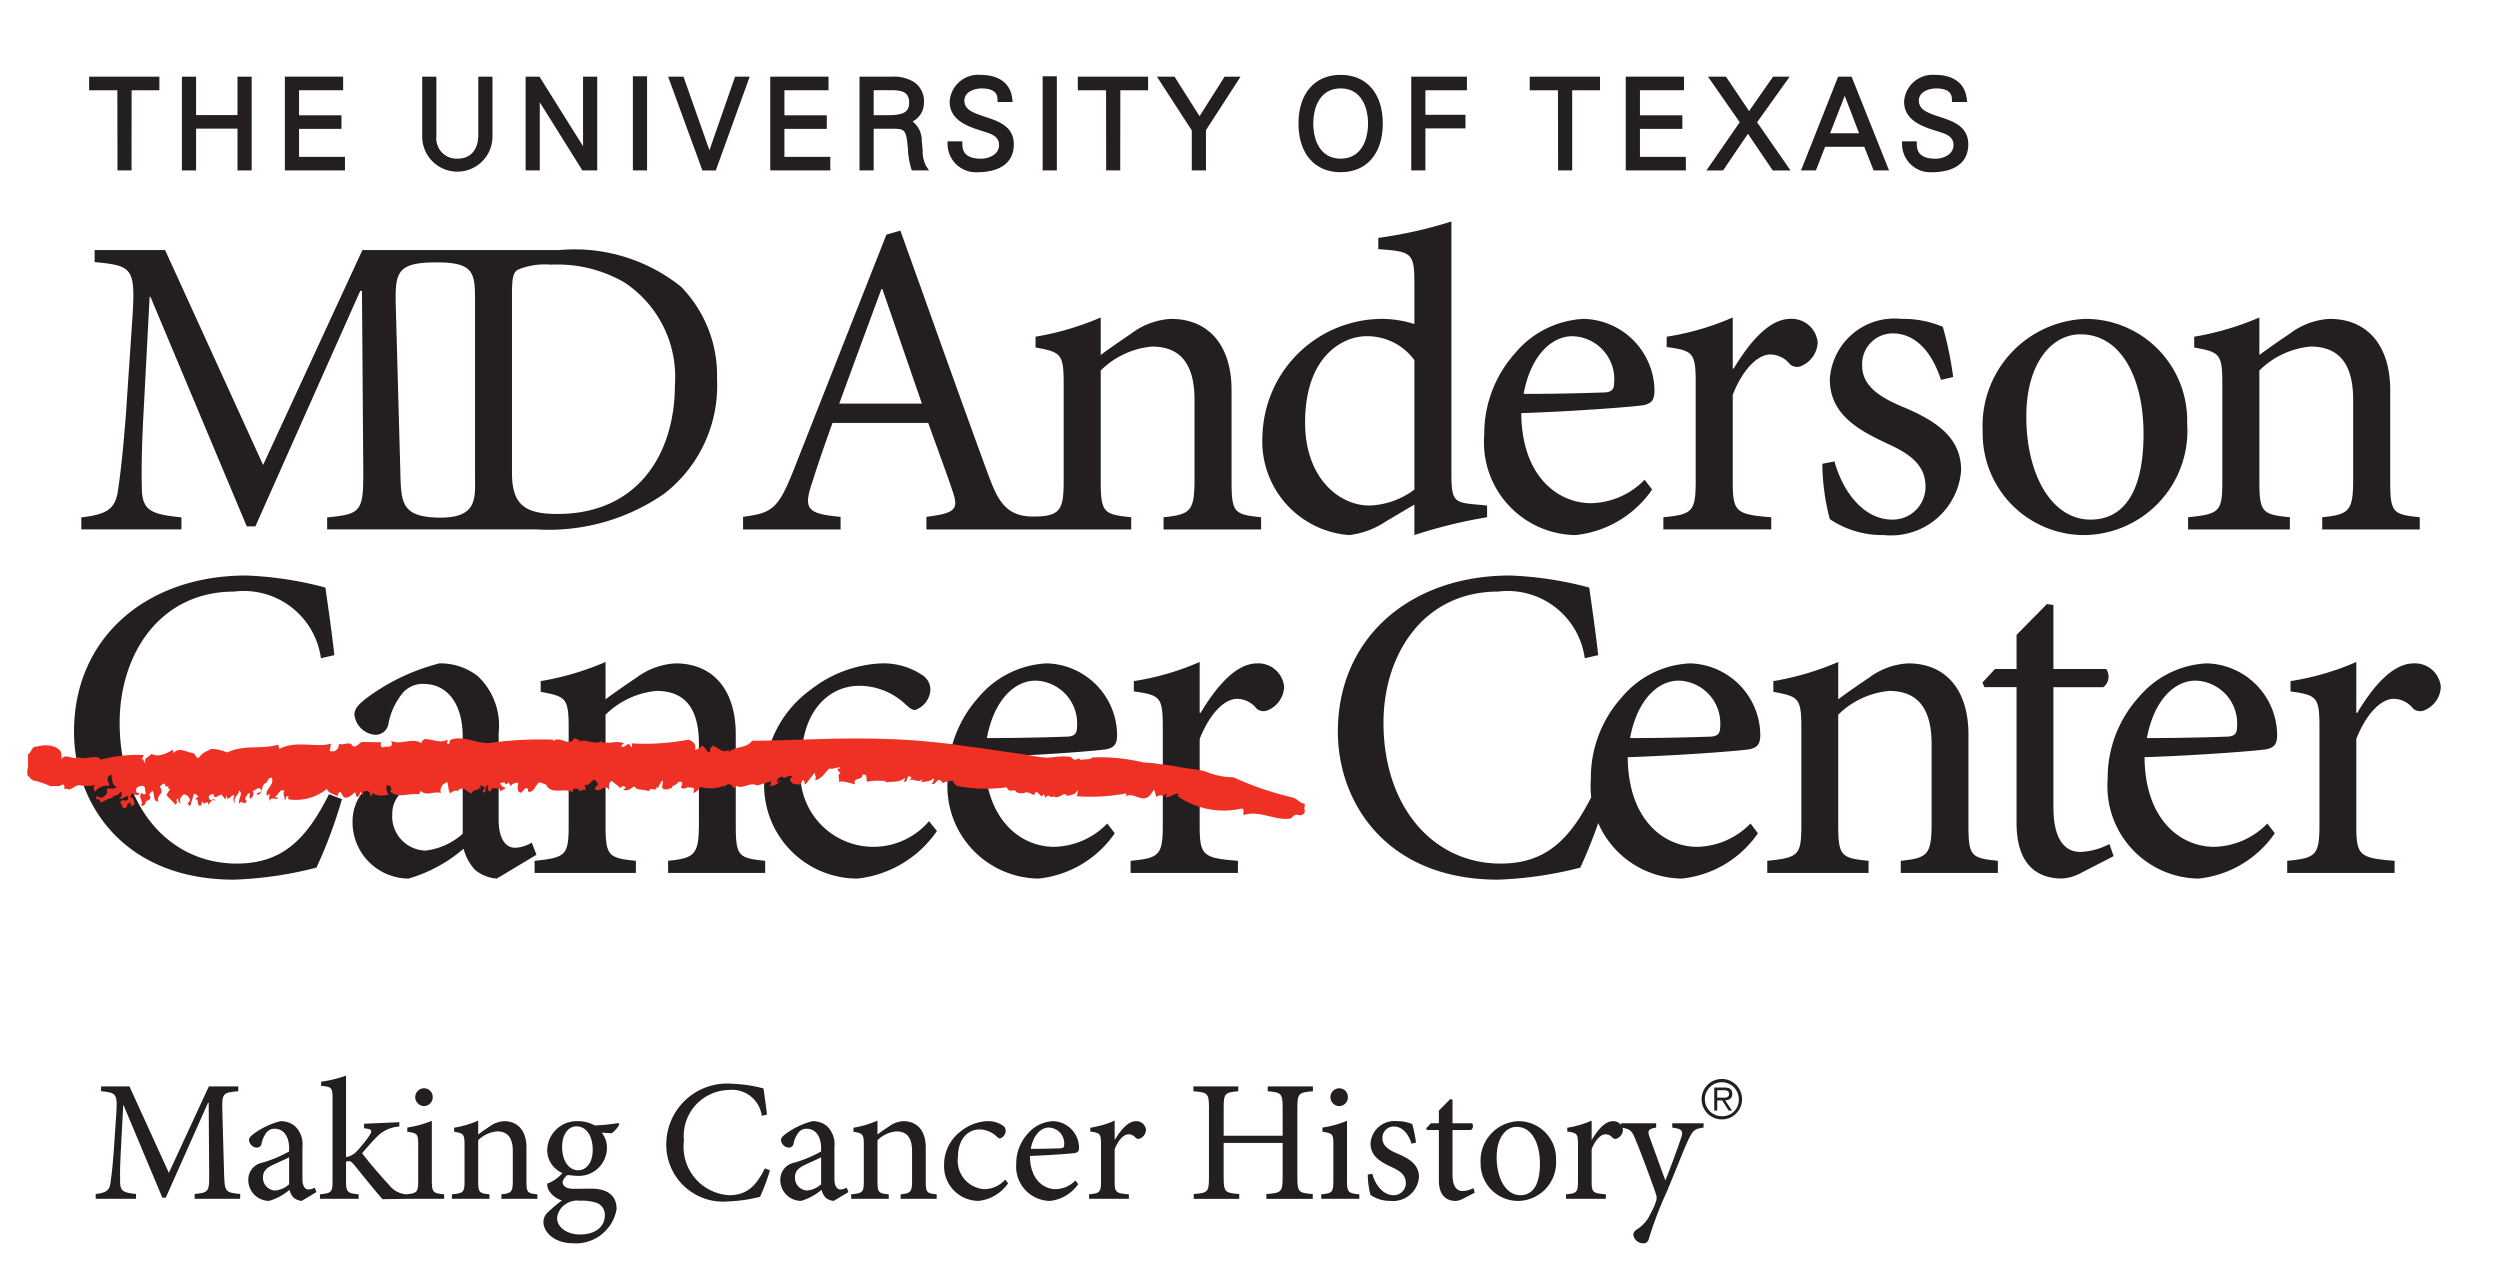
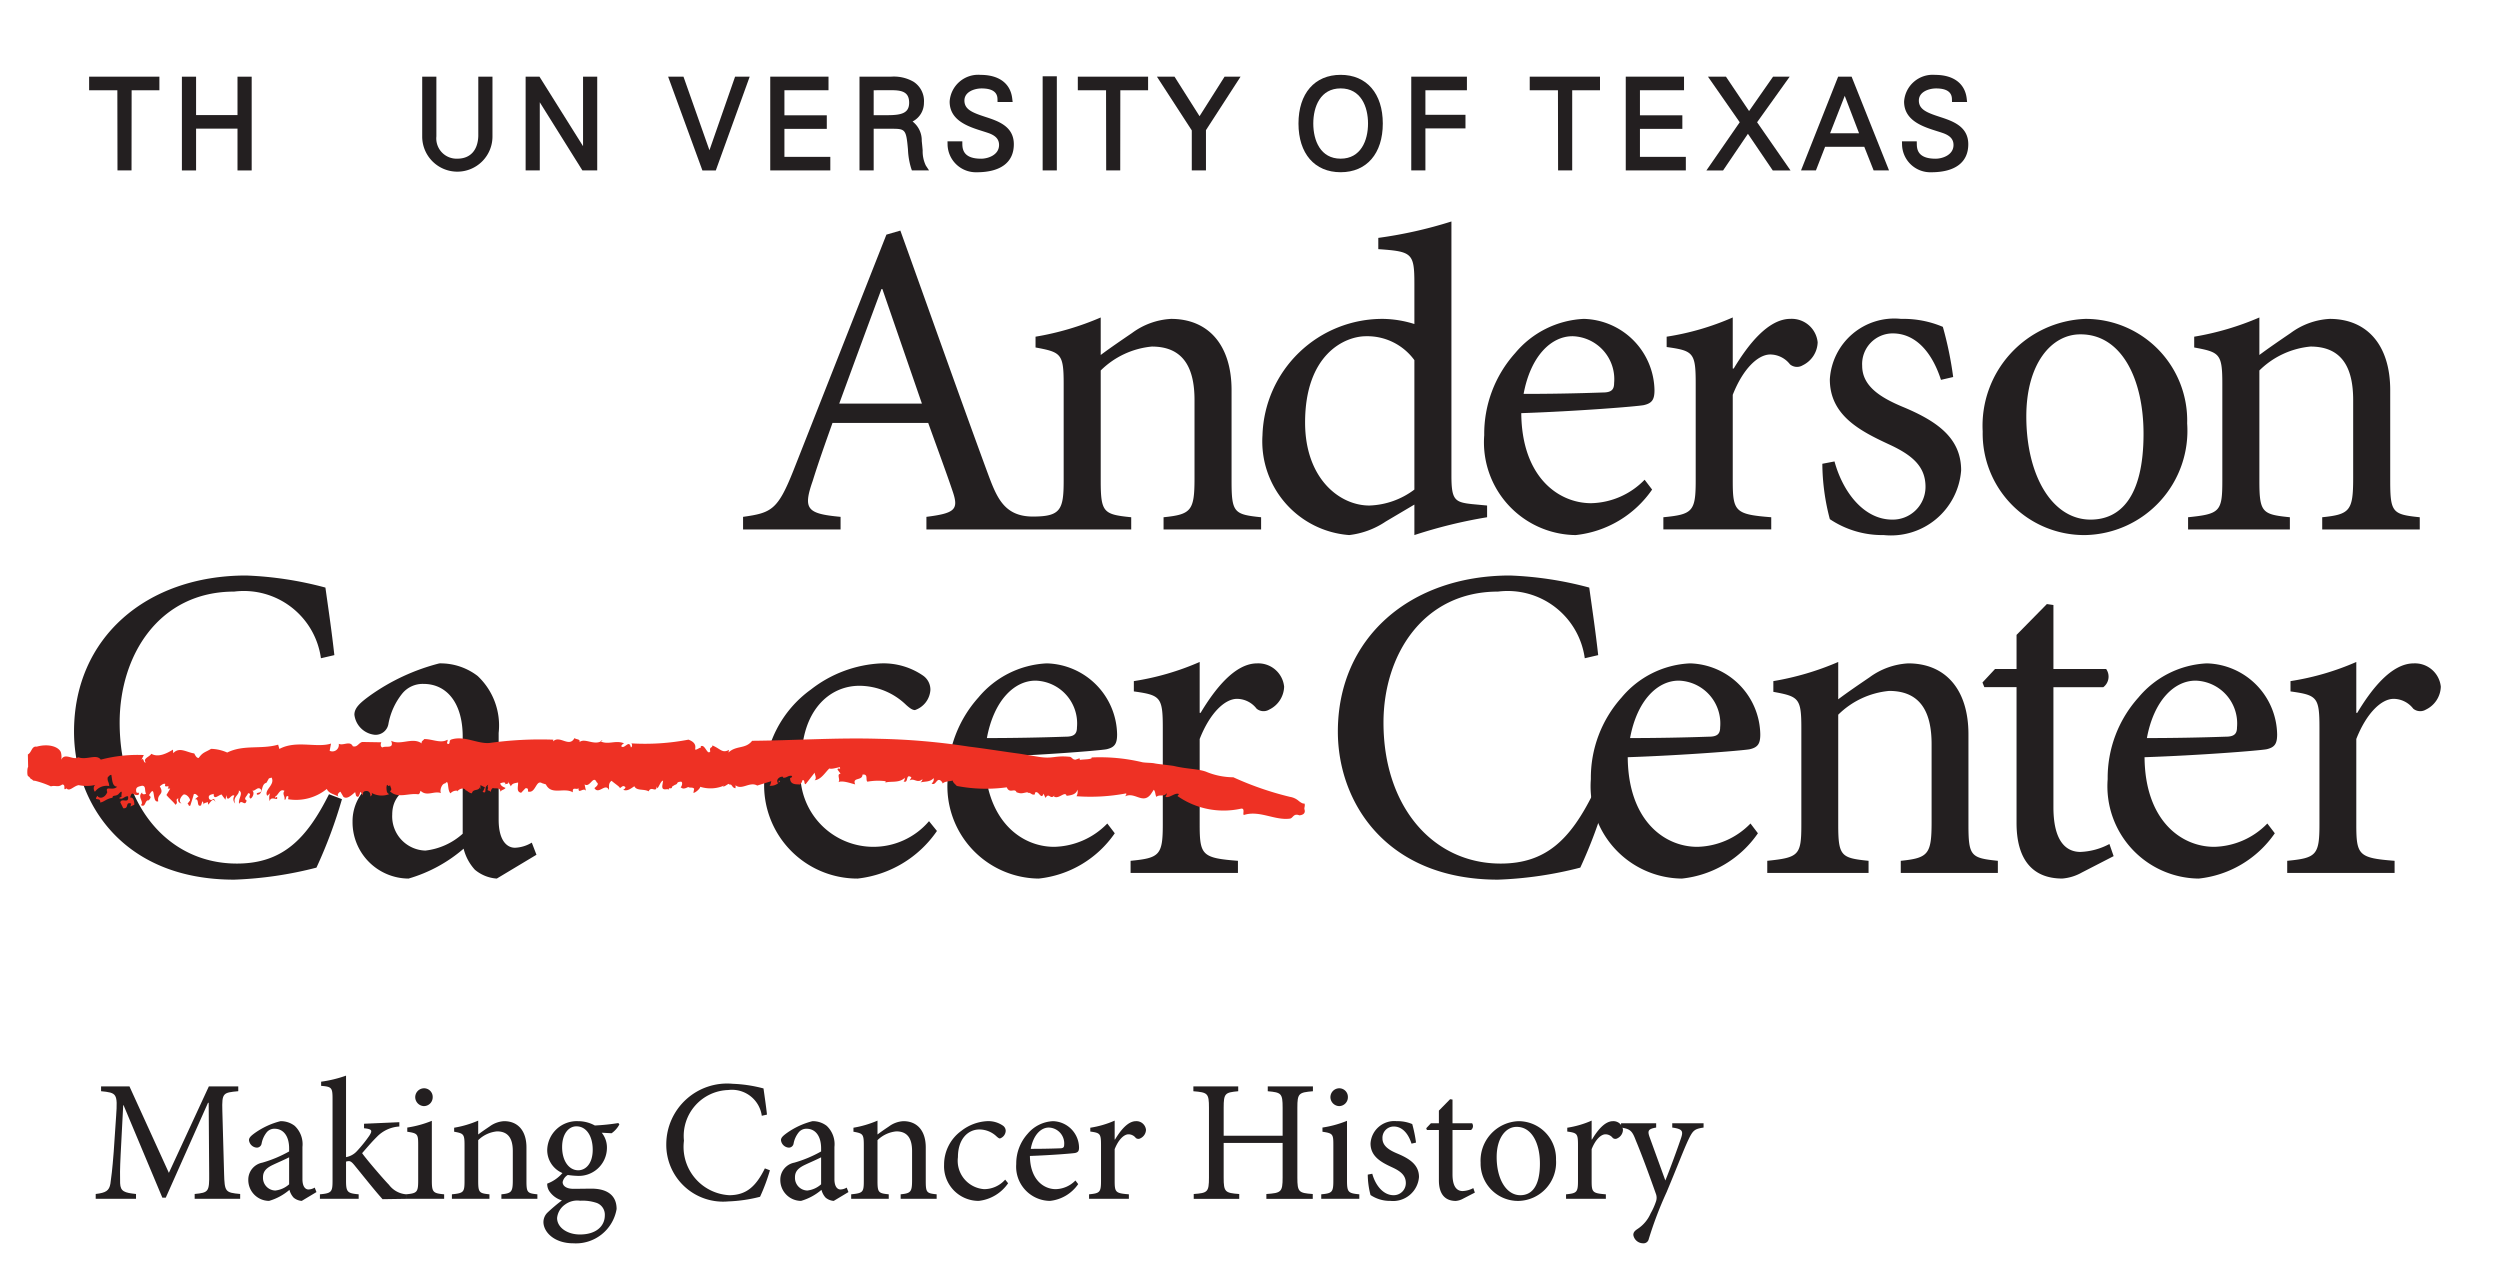
<svg xmlns="http://www.w3.org/2000/svg" height="225.78" viewBox="0 0 75.989 38.721" width="442.909">
  <clipPath id="a">
    <path d="m-201.211-369.879h288v432h-288z" />
  </clipPath>
  <clipPath id="b">
    <path d="m-1.411 0h77.4v38.721h-77.4z" />
  </clipPath>
  <g clip-path="url(#a)">
    <g clip-path="url(#b)">
      <g fill="#231f20">
-         <path d="m13.295 15.725c1.246.036 1.144-.614 1.144-1.261v-5.238c0-.902.016-1.259-1.159-1.259-1.269 0-1.28.321-1.246 1.468l.13 4.729c.03 1.055-.023 1.527 1.131 1.561m-3.351.359v-.365c1.058-.105 1.11-.17 1.097-1.555l-.039-5.33h-.053l-3.187 7.159h-.261l-2.927-6.977h-.026l-.196 3.724c-.052 1.071-.052 1.646-.039 2.168.026.627.34.719 1.202.811v.365h-3.044v-.365c.758-.092 1.019-.236 1.11-.784.066-.458.144-1.033.249-2.391l.182-2.717c.118-1.699.053-1.751-1.136-1.869v-.365h2.142l2.979 6.532 3.018-6.532h5.984a5.177 5.177 0 0 1 3.697 1.11 3.851 3.851 0 0 1 1.098 2.809 4.146 4.146 0 0 1 -1.607 3.488 6.156 6.156 0 0 1 -3.88 1.084zm5.618-1.711c0 .993.431 1.241 1.385 1.241 2.443 0 3.567-1.829 3.567-3.919a3.439 3.439 0 0 0 -1.542-3.123 4.069 4.069 0 0 0 -2.221-.535 2.133 2.133 0 0 0 -1.019.157c-.131.091-.17.235-.17.744z" />
        <path d="m26.82 8.777h-.027c-.437 1.175-.874 2.363-1.284 3.483h2.513zm4.578 6.916c.838 0 .933-.206.933-1.091v-2.95c0-.912-.085-.955-.855-1.098v-.328a8.559 8.559 0 0 0 1.981-.584v1.14c.285-.213.599-.427.955-.67a2.189 2.189 0 0 1 1.183-.427c1.126 0 1.839.784 1.839 2.166v2.751c0 .97.071 1.027.898 1.112v.371h-2.965v-.371c.841-.085.941-.199.941-1.183v-2.38c0-.984-.342-1.625-1.297-1.625a2.55 2.55 0 0 0 -1.554.727v3.349c0 .97.086 1.027.927 1.112v.371h-6.225v-.383c.86-.109.983-.218.806-.751-.178-.532-.451-1.27-.751-2.103h-2.91c-.218.614-.423 1.188-.601 1.761-.3.861-.177.998.847 1.093v.383h-2.964v-.383c.861-.122 1.052-.204 1.53-1.406l2.827-7.172.424-.123c.847 2.35 1.762 4.945 2.636 7.322.282.757.494 1.37 1.395 1.37" />
        <path d="m45.201 15.714a14.805 14.805 0 0 0 -2.21.542v-.927l-.869.514a2.513 2.513 0 0 1 -1.112.413 2.855 2.855 0 0 1 -2.636-3.036 3.647 3.647 0 0 1 3.676-3.535 3.324 3.324 0 0 1 .941.156v-1.221c0-.941-.071-.983-1.097-1.055v-.342a13.324 13.324 0 0 0 2.223-.499v7.722c0 .741.099.812.627.869l.457.043zm-2.21-4.775a1.77 1.77 0 0 0 -1.468-.727c-.656 0-1.854.556-1.854 2.623 0 1.696 1.041 2.523 1.953 2.523a2.399 2.399 0 0 0 1.369-.485z" />
        <path d="m50.217 14.873a3.237 3.237 0 0 1 -2.323 1.383 2.819 2.819 0 0 1 -2.78-3.036 3.679 3.679 0 0 1 .94-2.495 2.891 2.891 0 0 1 2.082-1.04h.014a2.207 2.207 0 0 1 2.139 2.166c0 .285-.072.399-.329.456-.242.043-2.023.186-3.72.243.015 1.938 1.126 2.737 2.124 2.737a2.332 2.332 0 0 0 1.625-.713zm-2.423-4.661c-.642 0-1.269.599-1.483 1.753.799 0 1.583-.014 2.409-.043.257 0 .342-.085.342-.285a1.307 1.307 0 0 0 -1.254-1.425z" />
        <path d="m52.697 11.195c.428-.713 1.041-1.511 1.725-1.511a.793.793 0 0 1 .827.713.804.804 0 0 1 -.456.699.332.332 0 0 1 -.385-.029.768.768 0 0 0 -.599-.3c-.371 0-.827.428-1.141 1.226v2.609c0 .941.072 1.026 1.17 1.112v.37h-3.279v-.37c.884-.086.983-.171.983-1.112v-2.951c0-.941-.071-.998-.883-1.111v-.314a8.03 8.03 0 0 0 2.009-.585v1.554z" />
        <path d="m58.997 11.538c-.271-.841-.77-1.412-1.468-1.412a.931.931 0 0 0 -.927.984c0 .627.571.969 1.212 1.24 1.069.442 1.796.955 1.796 1.939a2.139 2.139 0 0 1 -2.352 1.967 2.865 2.865 0 0 1 -1.639-.484 6.724 6.724 0 0 1 -.228-1.683l.37-.071c.257.941.898 1.768 1.754 1.768a.995.995 0 0 0 1.012-.998c0-.627-.413-.97-1.127-1.297-.855-.399-1.781-.87-1.781-1.967a1.964 1.964 0 0 1 2.167-1.839 3.071 3.071 0 0 1 1.268.242 10.76 10.76 0 0 1 .314 1.525z" />
        <path d="m63.401 9.685a3.089 3.089 0 0 1 3.079 3.178 3.171 3.171 0 0 1 -3.093 3.393 3.087 3.087 0 0 1 -3.122-3.15 3.249 3.249 0 0 1 3.122-3.421zm-.171.47c-.87 0-1.639.884-1.639 2.495 0 1.796.784 3.136 1.953 3.136.883 0 1.61-.656 1.61-2.609 0-1.668-.67-3.022-1.91-3.022z" />
        <path d="m70.585 16.085v-.371c.841-.085.941-.199.941-1.183v-2.38c0-.984-.342-1.625-1.298-1.625a2.548 2.548 0 0 0 -1.553.727v3.349c0 .97.085 1.027.927 1.112v.371h-3.094v-.371c.97-.099 1.041-.171 1.041-1.112v-2.95c0-.912-.085-.955-.855-1.098v-.328a8.56 8.56 0 0 0 1.981-.584v1.14c.285-.213.599-.427.955-.67a2.189 2.189 0 0 1 1.183-.427c1.126 0 1.839.784 1.839 2.166v2.751c0 .97.071 1.027.898 1.112v.371z" />
        <path d="m10.394 24.283a14.491 14.491 0 0 1 -.775 2.081 11.555 11.555 0 0 1 -2.502.366c-3.385 0-4.867-2.338-4.867-4.5 0-2.855 2.203-4.745 5.234-4.745a10.745 10.745 0 0 1 2.407.367c.109.775.19 1.319.272 2.053l-.408.095a2.366 2.366 0 0 0 -2.638-2.026c-2.27 0-3.48 1.918-3.48 3.984 0 2.543 1.495 4.283 3.562 4.283 1.387 0 2.121-.748 2.801-2.108z" />
        <path d="m15.1 26.697a1.157 1.157 0 0 1 -.667-.27 1.48 1.48 0 0 1 -.341-.639 4.463 4.463 0 0 1 -1.674.909 1.713 1.713 0 0 1 -1.702-1.732 1.416 1.416 0 0 1 1.149-1.404 10.202 10.202 0 0 0 2.199-.922v-.256c0-1.021-.482-1.603-1.192-1.603a.802.802 0 0 0 -.638.284 2.063 2.063 0 0 0 -.426.922.396.396 0 0 1 -.411.341.694.694 0 0 1 -.625-.611c0-.212.185-.369.454-.567a6.339 6.339 0 0 1 2.129-.993 1.852 1.852 0 0 1 1.163.383 2.063 2.063 0 0 1 .639 1.731v2.639c0 .639.255.851.496.851a1.066 1.066 0 0 0 .511-.156l.142.369zm-1.036-3.576c-.298.156-.979.454-1.277.596-.553.256-.865.525-.865 1.036a1.039 1.039 0 0 0 1.007 1.093 2.034 2.034 0 0 0 1.135-.512z" />
-         <path d="m20.307 26.526v-.369c.837-.085.937-.199.937-1.177v-2.37c0-.979-.341-1.617-1.292-1.617a2.538 2.538 0 0 0 -1.546.723v3.335c0 .964.085 1.021.922 1.106v.369h-3.079v-.369c.965-.099 1.036-.17 1.036-1.106v-2.937c0-.908-.085-.951-.851-1.093v-.326a8.533 8.533 0 0 0 1.972-.582v1.135c.284-.213.596-.426.951-.667a2.176 2.176 0 0 1 1.177-.425c1.121 0 1.83.78 1.83 2.157v2.738c0 .964.071 1.021.894 1.106v.369z" />
        <path d="m28.479 25.25a3.379 3.379 0 0 1 -2.412 1.447 2.836 2.836 0 0 1 -2.838-2.965 3.41 3.41 0 0 1 1.419-2.781 3.749 3.749 0 0 1 2.128-.795h.015a2.12 2.12 0 0 1 1.262.369.521.521 0 0 1 .227.44.694.694 0 0 1 -.468.61c-.071 0-.142-.042-.269-.156a2.057 2.057 0 0 0 -1.419-.582c-.937 0-1.76.781-1.76 2.27a2.221 2.221 0 0 0 3.874 1.845z" />
        <path d="m33.884 25.32a3.22 3.22 0 0 1 -2.313 1.377 2.805 2.805 0 0 1 -2.766-3.022 3.658 3.658 0 0 1 .936-2.484 2.879 2.879 0 0 1 2.072-1.035h.014a2.197 2.197 0 0 1 2.128 2.157c0 .283-.071.397-.326.454-.242.042-2.015.184-3.703.241.014 1.93 1.12 2.724 2.114 2.724a2.319 2.319 0 0 0 1.617-.709zm-2.412-4.639c-.638 0-1.262.596-1.475 1.745.794 0 1.574-.014 2.397-.042.256 0 .341-.086.341-.284a1.302 1.302 0 0 0 -1.249-1.419z" />
        <path d="m36.493 21.66c.426-.71 1.036-1.504 1.717-1.504a.789.789 0 0 1 .822.709.799.799 0 0 1 -.454.696.333.333 0 0 1 -.383-.028.758.758 0 0 0 -.595-.299c-.369 0-.823.426-1.135 1.22v2.597c0 .936.071 1.021 1.163 1.106v.369h-3.263v-.369c.879-.085.979-.17.979-1.106v-2.937c0-.936-.071-.993-.88-1.106v-.313a8.049 8.049 0 0 0 2.001-.582v1.547z" />
        <path d="m48.809 24.283a14.613 14.613 0 0 1 -.775 2.081 11.554 11.554 0 0 1 -2.501.366c-3.386 0-4.868-2.338-4.868-4.5 0-2.855 2.202-4.745 5.234-4.745a10.745 10.745 0 0 1 2.407.367c.108.775.19 1.319.272 2.053l-.408.095a2.365 2.365 0 0 0 -2.637-2.026c-2.271 0-3.481 1.918-3.481 3.984 0 2.543 1.496 4.283 3.562 4.283 1.387 0 2.12-.748 2.8-2.108z" />
        <path d="m53.433 25.32a3.215 3.215 0 0 1 -2.311 1.377 2.805 2.805 0 0 1 -2.767-3.022 3.658 3.658 0 0 1 .936-2.484 2.877 2.877 0 0 1 2.071-1.035h.015a2.197 2.197 0 0 1 2.128 2.157c0 .283-.072.397-.326.454-.242.042-2.015.184-3.703.241.014 1.93 1.121 2.724 2.113 2.724a2.32 2.32 0 0 0 1.618-.709zm-2.411-4.639c-.638 0-1.263.596-1.475 1.745.794 0 1.575-.014 2.397-.042.255 0 .341-.086.341-.284a1.302 1.302 0 0 0 -1.249-1.419z" />
        <path d="m57.775 26.526v-.369c.837-.085.937-.199.937-1.177v-2.37c0-.979-.341-1.617-1.292-1.617a2.535 2.535 0 0 0 -1.546.723v3.335c0 .964.085 1.021.922 1.106v.369h-3.079v-.369c.965-.099 1.036-.17 1.036-1.106v-2.937c0-.908-.085-.951-.851-1.093v-.326a8.533 8.533 0 0 0 1.972-.582v1.135c.283-.213.596-.426.95-.667a2.182 2.182 0 0 1 1.178-.425c1.121 0 1.83.78 1.83 2.157v2.738c0 .964.071 1.021.894 1.106v.369z" />
        <path d="m63.28 26.512a1.442 1.442 0 0 1 -.596.184c-.894 0-1.39-.567-1.39-1.688v-4.129h-.979l-.057-.142.383-.411h.653v-1.036l.922-.937.199.029v1.944h1.602a.402.402 0 0 1 -.085.553h-1.517v3.646c0 1.149.467 1.362.822 1.362a2.035 2.035 0 0 0 .88-.241l.128.369z" />
        <path d="m69.144 25.32a3.22 3.22 0 0 1 -2.313 1.377 2.806 2.806 0 0 1 -2.767-3.022 3.659 3.659 0 0 1 .937-2.484 2.879 2.879 0 0 1 2.071-1.035h.015a2.197 2.197 0 0 1 2.128 2.157c0 .283-.071.397-.326.454-.242.042-2.015.184-3.704.241.014 1.93 1.121 2.724 2.114 2.724a2.32 2.32 0 0 0 1.618-.709zm-2.412-4.639c-.639 0-1.263.596-1.476 1.745.795 0 1.575-.014 2.398-.042.255 0 .341-.086.341-.284a1.302 1.302 0 0 0 -1.249-1.419z" />
        <path d="m71.65 21.66c.425-.71 1.036-1.504 1.717-1.504a.79.79 0 0 1 .823.709.799.799 0 0 1 -.454.696.334.334 0 0 1 -.384-.028.76.76 0 0 0 -.596-.299c-.369 0-.822.426-1.135 1.22v2.597c0 .936.071 1.021 1.164 1.106v.369h-3.264v-.369c.88-.085.98-.17.98-1.106v-2.937c0-.936-.071-.993-.88-1.106v-.313a8.041 8.041 0 0 0 2-.582v1.547z" />
        <path d="m2.709 2.735h.858l.004 2.437h.427l.003-2.437h.844v-.413h-2.136z" />
        <path d="m7.219 3.49h-1.259v-1.167h-.431v2.85h.431v-1.271h1.259v1.271h.431v-2.85h-.431z" />
-         <path d="m9.09 3.909h1.289v-.412h-1.289v-.762h1.34v-.413h-1.771v2.85h1.826v-.412h-1.395z" />
        <path d="m14.538 4.134c-.017.433-.249.681-.637.681a.616.616 0 0 1 -.637-.677v-1.815h-.431v1.82a1.068 1.068 0 1 0 2.136-.002v-1.818h-.431z" />
        <path d="m17.722 4.435-1.324-2.112h-.421v2.849h.43v-2.071l1.295 2.071h.451v-2.849h-.431z" />
-         <path d="m19.237 2.311h.431v2.861h-.431z" />
        <path d="m21.564 4.559-.789-2.236h-.467l1.042 2.85h.407l1.03-2.85h-.444z" />
        <path d="m23.843 3.909h1.288v-.412h-1.288v-.762h1.34v-.413h-1.771v2.85h1.826v-.412h-1.395z" />
        <path d="m28.045 4.565c-.007-.084-.016-.18-.028-.29a.722.722 0 0 0 -.279-.59.637.637 0 0 0 .346-.571.697.697 0 0 0 -.318-.638 1.196 1.196 0 0 0 -.677-.154h-.964v2.85h.431v-1.266h.563c.402 0 .425.029.479.627a2.241 2.241 0 0 0 .097.575l.023.064h.521l-.098-.148a1.001 1.001 0 0 1 -.096-.459m-1.489-1.83.547-.001c.328 0 .531.064.531.38 0 .319-.233.379-.662.379h-.416z" />
        <path d="m29.944 3.543c-.392-.128-.63-.225-.63-.495s.313-.368.522-.368c.316 0 .478.107.483.319l.002.093h.459l-.013-.106c-.052-.457-.402-.718-.96-.718a.87.87 0 0 0 -.942.813c0 .583.582.766 1.007.899.05.016.098.031.145.047.242.079.35.194.35.372 0 .304-.335.417-.545.417-.504 0-.567-.248-.571-.433l-.001-.094h-.45l.002.098a.861.861 0 0 0 .887.841c.727 0 1.127-.302 1.127-.851 0-.55-.483-.707-.872-.834" />
        <path d="m31.692 2.311h.431v2.861h-.431z" />
        <path d="m32.761 2.735h.858l.004 2.437h.427l.003-2.437h.844v-.413h-2.136z" />
        <path d="m36.461 3.524-.761-1.202h-.535l1.06 1.634v1.216h.431v-1.224l1.052-1.626h-.486z" />
        <path d="m40.75 2.267c-.791 0-1.282.567-1.282 1.48s.491 1.48 1.282 1.48c.79 0 1.281-.567 1.281-1.48s-.491-1.48-1.281-1.48m0 2.548c-.614 0-.832-.552-.832-1.068s.218-1.068.832-1.068c.613 0 .832.552.832 1.068s-.219 1.068-.832 1.068" />
        <path d="m42.896 5.172h.43v-1.277h1.218v-.413h-1.218v-.747h1.262v-.413h-1.692z" />
        <path d="m46.497 2.735h.858l.004 2.437h.429v-2.437h.845v-.413h-2.136z" />
        <path d="m49.847 3.909h1.289v-.412h-1.289v-.762h1.34v-.413h-1.771v2.85h1.826v-.412h-1.395z" />
        <path d="m54.398 2.323h-.505l-.729 1.045-.702-1.045h-.547l.965 1.385-1.013 1.465h.507l.755-1.114.755 1.114h.54l-1.016-1.465z" />
        <path d="m55.871 2.323-1.128 2.849h.453l.279-.718h1.191l.284.718h.468l-1.137-2.849zm-.244 1.719.445-1.137.435 1.137z" />
        <path d="m58.956 3.543c-.392-.128-.631-.225-.631-.495s.314-.368.523-.368c.315 0 .477.107.482.319l.002.093h.459l-.012-.106c-.053-.457-.403-.718-.961-.718a.871.871 0 0 0 -.942.813c0 .583.582.766 1.006.899.051.016.1.031.146.047.242.079.35.194.35.372 0 .304-.335.417-.544.417-.505 0-.568-.247-.571-.433l-.002-.094h-.45l.003.098a.86.86 0 0 0 .886.841c.728 0 1.127-.302 1.127-.851 0-.55-.483-.707-.871-.834" />
      </g>
      <path d="m31.55 22.993c.468.078.493-.047.978.004.071.029.073.088.165.085l.121-.042.01.051c.065-.02.41-.011.351-.075a5.547 5.547 0 0 1 1.539.143c.089.021.29.016.379.036.075.019.524.063.6.082.419.097.698.079.959.169a2.187 2.187 0 0 0 .836.172 9.523 9.523 0 0 0 1.72.595.533.533 0 0 1 .253.112c.036.03.132.108.185.089.037.046-.01.132.004.177.03.092-.004.169-.155.184-.18-.073-.19.085-.285.099-.458.064-.926-.26-1.395-.112-.064.008.049-.22-.098-.189a2.45 2.45 0 0 1 -1.927-.385l.046-.059c-.113-.06-.286.131-.408.085.005-.042.048-.054.027-.115-.048.123-.236.029-.301.116-.044-.055-.027-.155-.084-.218l-.09.135c-.242.32-.485-.08-.779.065.016-.032.046-.054.028-.089a5.833 5.833 0 0 1 -1.508.086.286.286 0 0 0 .029-.2c-.039.149-.195.171-.33.188-.044-.163-.24.12-.386.019l.017-.033c-.13.154-.161-.11-.272.078l-.061-.13c-.071.217-.155-.13-.26-.026l-.001.045c-.094.046-.13-.07-.216-.04l-.006-.025c-.198.04-.19.052-.337.004-.056-.145-.209.059-.297-.151a4.64 4.64 0 0 1 -1.52-.042c-.067-.074-.112-.099-.124-.165-.067.03-.244.014-.308.098.021-.002-.036-.091-.069-.102-.112-.074-.141.18-.264.093a.155.155 0 0 0 .063-.161c-.119.127-.264.094-.396.129.022-.028.054-.043.053-.098-.152.144-.255-.048-.386.041l.053-.096c-.192-.134-.073.204-.24.121.043-.029.031-.068.041-.109-.173.172-.429.095-.594.147a.07.07 0 0 0 .009-.041 1.778 1.778 0 0 0 -.552.014c-.068-.048.036-.242-.151-.215-.005.201-.32.066-.222.298-.157-.041-.403-.129-.512-.067.075-.072-.065-.249.068-.258l-.094-.127c.019-.082.101.033.074-.072-.066.005-.262.074-.32.038-.128.118-.251.343-.45.359.097-.074-.043-.223.021-.255l-.292.373c-.066.006-.007-.159-.105-.111.003.054-.04.084-.071.127-.023-.025-.275.037-.295-.161-.027-.078.108-.037.038-.11-.121-.003-.129.064-.251.062l-.002-.027c-.079-.032-.239.077-.156.189.056.008-.017-.12.064-.059a.346.346 0 0 1 -.324.138c.042-.03.039-.083.057-.138l-.428.134c-.229-.137-.487.168-.676-.026.032-.016.014.134.012.107-.112-.014-.103-.15-.178-.101-.005-.08-.093.023-.168.046-.041.056-.019-.04.047-.046a1.041 1.041 0 0 1 -.77.057c.004.053-.152.19-.207.184l.023-.123c-.05-.074-.186.009-.194-.097l.107.018c-.112.003-.222.141-.328.024.031.021.093-.17.003-.162-.16.021-.046.059-.176.099l-.081.05c-.007.119-.143-.018-.084.117-.019-.099-.232.059-.215-.141l.024-.156c-.069.011-.114.164-.169.232a.118.118 0 0 1 -.023-.071c-.012.241-.164-.022-.247.165-.143-.083-.366-.006-.434-.156-.111.073-.211.16-.338.109.025-.023.06-.03.067-.081-.08-.071-.1-.008-.172.031.016-.035-.159-.14-.249-.224-.11.072-.071.202-.081.281-.104-.236-.312.155-.441-.059.038-.033.161-.118.068-.177-.103-.236-.203.177-.367.064l.041.197c-.073-.121-.24.117-.224-.084-.055.071-.194-.064-.174.128-.27-.16-.653.103-.82-.241l-.118-.037c-.186-.118-.19.327-.427.253.01-.079-.008-.11-.077-.097l-.13.137c-.153-.031-.088-.18-.092-.314-.082.023-.182.017-.219.118l-.099-.169c.073.122-.067.082-.105.115l.038-.033c-.015-.058-.11-.022-.158-.006.012.084.109.118.161.141-.041.06-.106.046-.161.116.018-.132-.134-.094-.199-.107-.074-.028-.083.118-.105.114-.002-.068-.122-.011-.064-.108.025-.022-.041.045.002-.015-.05-.051.055-.149-.047-.062-.077.066.02.261-.126.178.038-.033.045-.086.075-.133l-.137-.069-.005.121c-.019-.031-.006-.041-.014-.057-.041.126-.208.039-.239.182-.069.013-.145-.083-.211-.097l.013-.01c-.08-.07-.187-.024-.255.057l.004-.026a.236.236 0 0 0 -.203.08c-.11-.091-.037-.454-.159-.303-.113.005-.176.22-.131.297-.202-.081-.432.115-.619-.071-.029.049-.011.079-.07.107-.297-.047-.627.142-.862-.094.086-.051.006-.12.004-.189-.071.108-.085-.112-.111.073.007.108 0 .161.083.205a.625.625 0 0 1 -.544-.044c.049.05.011.083-.028.116.014-.173-.117-.199-.215-.139l-.015.106-.064-.108c-.038.033-.042.221-.14.12l-.028-.113c-.102.086-.247.232-.357.142l-.09-.154c-.048.017-.128.109-.044.154-.189-.093-.311-.105-.37-.239a1.48 1.48 0 0 1 -1.177.313l.011-.08c-.101-.073-.053.139-.124.084.033-.076-.077-.165.003-.257-.145-.083-.188.137-.282.172-.015.105.076-.066.058.066-.017.037-.202-.081-.224.076a.352.352 0 0 1 .012-.241l-.089.076c-.109-.183.248-.327.134-.554l-.082.025-.075.133c-.186.043-.086.374-.286.361-.054-.093.16-.023.122-.151-.094-.127-.189.069-.272.025.092.06.014.218-.046.247-.102-.074.066-.148-.078-.165-.024.091-.156.159-.042.222-.052.206-.149-.057-.227.102-.047-.144.148-.335-.011-.407.025.14-.194.19-.111.396a.185.185 0 0 1 -.023-.234c-.088-.087-.214.253-.243-.023l-.031.143c-.027-.046-.067-.081-.112-.158-.078-.003-.251.193-.244-.023-.025.023-.202.013-.134.162.111.091.127-.108.189.092-.078-.164-.16.022-.223.077l-.011-.084c-.038.033-.125.015-.149.105a.095.095 0 0 0 -.016-.124l-.04.126c-.154.063-.037-.222-.187-.185l.114-.099c-.025.022-.076-.097-.148-.057-.028.115-.08.255-.104.344-.084.051-.038-.13-.121-.011l.109-.14c.016-.038-.074-.191-.187-.187-.073.041-.184.208-.07.271a.105.105 0 0 1 -.092-.153c-.128.041.018.124-.093.197-.045-.077-.187-.187-.273-.298l.115-.194-.077-.001c.099-.156-.128.024-.072-.14-.053-.025-.117.031-.168.074.156.261-.093.216-.047.454-.21.067-.061-.565-.278-.19.036.063.085.034-.008.16-.131-.024-.087.24-.242.143.114-.099-.125-.24.039-.384-.01.079.093.059.118.037-.054-.092.009-.241-.124-.24-.082.023-.194.029-.177.153.005.137.125-.015.073.124-.162.048-.191-.16-.256.083.103-.02.13.121.128.215l-.118.058.022-.091c-.192-.064-.055.165-.241.142l-.089-.179c.043-.154.271.066.235-.184-.12-.009-.159.119-.274.055l.085-.051c-.044-.008.068-.267-.102-.069-.088.077-.181.016-.182.11-.193.03-.25.127-.374.144.023-.184-.22-.015-.085-.204.064.106.234.065.301-.111-.073-.217.158-.022.301-.166-.156-.003-.15-.218-.177-.358-.044-.009-.085.051-.111.074-.016.132.04.129.046.265a.435.435 0 0 0 -.434.173c-.06-.064-.043-.197.025-.21a1.183 1.183 0 0 1 -.519.009c-.151.023-.279.208-.369.098-.134.099.003-.12-.132-.117-.133.097-.195.016-.344.056a2.791 2.791 0 0 0 -.492-.172c-.057.016-.07-.052-.114-.049l-.04-.052-.033-.031s-.038.009-.038-.128.025-.157.025-.157l-.008-.381c.119-.059.113-.263.268-.236.361-.103.671.004.735.169a.496.496 0 0 1 .01.231c.106-.237.369.028.517-.079.257.098.552-.113.686.073a4.418 4.418 0 0 1 1.308-.14l-.078.159c.083-.118.056.091.137.067-.095-.126.113-.166.17-.264.208.122.473-.013.657-.126l.008.109c.185-.206.407-.026.639.006.026.045.068.148.137.136.126-.177.191-.164.375-.275a1.272 1.272 0 0 1 .49.112c.506-.249 1.022-.089 1.548-.239l.038.13c.509-.275 1.135-.023 1.57-.164l-.042.22a.196.196 0 0 0 .276-.213c.137.068.341-.106.428.075.139.041.171-.101.287-.13l.581.01c-.029.048-.032.142.034.156.099-.061.362.06.264-.203.281.152.656-.122.929.082-.023-.072.046-.085.075-.133.247-.004.506.142.703.02.039.036-.063.122.038.13.059-.028.001-.094.074-.134.4-.134.809.137 1.172.102a11.175 11.175 0 0 1 1.937-.1l-.006.052c.205-.202.487.203.65-.101.049.049.187.022.152.124.163-.144.462.13.699-.053-.022-.005-.034.006-.06.029.242.114.455-.046.713.059-.026.023-.073.039-.081.092.1.101.234-.223.29.031.056-.003.04-.128.005-.121a7.016 7.016 0 0 0 1.747-.113c.417.157.019.428.352.244.027.05.021-.097.025-.044.129-.068.194.288.285.157-.034-.157.06-.086.065-.181.253.107.301.248.505.134l-.017.082c.242-.228.513-.095.72-.357 1.307-.012 2.564-.098 3.839-.061a20.588 20.588 0 0 1 2.752.238c.505.061 1.077.156 1.549.217z" fill="#ee3124" />
      <path d="m5.917 36.431v-.147c.426-.042.447-.068.441-.626l-.015-2.145h-.021l-1.283 2.882h-.105l-1.178-2.809h-.011l-.078 1.499c-.022.432-.022.662-.016.873.01.252.136.289.483.326v.147h-1.225v-.147c.305-.037.41-.095.447-.315.026-.184.058-.416.1-.963l.074-1.094c.047-.683.021-.704-.458-.752v-.146h.863l1.198 2.628 1.215-2.628h.894v.146c-.463.042-.5.053-.484.594l.053 1.904c.016.558.032.584.489.626v.147z" fill="#231f20" />
      <path d="m9.172 36.494a.431.431 0 0 1 -.247-.099.554.554 0 0 1 -.127-.237 1.659 1.659 0 0 1 -.62.336.635.635 0 0 1 -.631-.641.525.525 0 0 1 .426-.521 3.766 3.766 0 0 0 .815-.341v-.095c0-.379-.179-.595-.442-.595a.299.299 0 0 0 -.237.106.768.768 0 0 0 -.157.342.147.147 0 0 1 -.153.126.256.256 0 0 1 -.231-.227c0-.078.068-.136.168-.21a2.332 2.332 0 0 1 .789-.367.688.688 0 0 1 .431.141.765.765 0 0 1 .237.642v.978c0 .236.094.315.184.315a.394.394 0 0 0 .189-.057l.053.136zm-.384-1.325c-.111.059-.363.168-.474.221-.205.095-.32.195-.32.384a.385.385 0 0 0 .373.405.755.755 0 0 0 .421-.189z" fill="#231f20" />
      <path d="m11.628 36.442c-.242-.268-.573-.689-.862-1.041-.069-.085-.116-.116-.164-.116a.277.277 0 0 0 -.084.016v.583c0 .348.048.379.384.41v.137h-1.178v-.137c.353-.031.384-.073.384-.41v-2.487c0-.347-.026-.373-.347-.4v-.126a3.814 3.814 0 0 0 .757-.184v2.477a.585.585 0 0 0 .332-.184 4.212 4.212 0 0 0 .373-.463c.105-.163.089-.205-.158-.231v-.137l1.073-.047v.131a1.03 1.03 0 0 0 -.679.311c-.131.131-.225.236-.452.499.106.158.637.779.816.962a.724.724 0 0 0 .525.289v.137z" fill="#231f20" />
      <path d="m12.342 36.431v-.137c.332-.031.369-.062.369-.42v-1.088c0-.321-.016-.347-.332-.394v-.127a3.28 3.28 0 0 0 .747-.205v1.814c0 .358.037.389.374.42v.137zm.279-3.086a.271.271 0 0 1 .268-.274.263.263 0 0 1 .263.274.269.269 0 0 1 -.268.268.275.275 0 0 1 -.263-.268" fill="#231f20" />
      <path d="m15.24 36.431v-.137c.31-.031.347-.073.347-.436v-.878c0-.363-.127-.599-.479-.599a.944.944 0 0 0 -.573.267v1.236c0 .358.032.379.342.41v.137h-1.141v-.137c.357-.036.384-.062.384-.41v-1.088c0-.337-.032-.352-.316-.405v-.121a3.143 3.143 0 0 0 .731-.216v.422c.105-.081.221-.159.352-.248a.807.807 0 0 1 .437-.157c.415 0 .678.288.678.798v1.015c0 .358.027.379.332.41v.137z" fill="#231f20" />
      <path d="m18.826 34.17a.767.767 0 0 1 -.236.268l-.3-.016a.713.713 0 0 1 .158.469.855.855 0 0 1 -.921.841 2.317 2.317 0 0 1 -.268-.026.327.327 0 0 0 -.157.216c0 .105.094.205.331.205.189 0 .378-.005.552-.005.326 0 .757.104.757.62a1.254 1.254 0 0 1 -1.315 1.041c-.583 0-.904-.342-.909-.642a.407.407 0 0 1 .126-.294 5.126 5.126 0 0 1 .436-.368.698.698 0 0 1 -.389-.29.397.397 0 0 1 -.058-.22 1.131 1.131 0 0 0 .463-.321.758.758 0 0 1 -.463-.705.899.899 0 0 1 .937-.872h.005a1.049 1.049 0 0 1 .505.131 6.405 6.405 0 0 0 .715-.074zm-1.193 2.319a.624.624 0 0 0 -.458.116.567.567 0 0 0 -.242.409c0 .285.305.501.694.501.5 0 .757-.258.757-.584a.38.38 0 0 0 -.241-.373 1.335 1.335 0 0 0 -.505-.069zm-.116-2.261c-.226 0-.431.221-.431.631s.2.705.494.705c.231-.005.436-.211.436-.626s-.194-.71-.494-.71z" fill="#231f20" />
      <path d="m23.402 35.564a5.661 5.661 0 0 1 -.3.805 4.495 4.495 0 0 1 -.967.141 1.727 1.727 0 0 1 -1.883-1.74 1.85 1.85 0 0 1 2.025-1.835 4.176 4.176 0 0 1 .93.141c.042.301.074.511.106.795l-.158.036a.915.915 0 0 0 -1.02-.783 1.398 1.398 0 0 0 -1.346 1.541 1.471 1.471 0 0 0 1.377 1.656c.537 0 .821-.289 1.083-.815z" fill="#231f20" />
      <path d="m25.342 36.494a.431.431 0 0 1 -.247-.099.552.552 0 0 1 -.126-.237 1.662 1.662 0 0 1 -.621.336.634.634 0 0 1 -.63-.641.524.524 0 0 1 .425-.521 3.722 3.722 0 0 0 .815-.341v-.095c0-.379-.178-.595-.441-.595a.299.299 0 0 0 -.237.106.768.768 0 0 0 -.158.342.146.146 0 0 1 -.152.126.257.257 0 0 1 -.232-.227c0-.078.069-.136.169-.21a2.336 2.336 0 0 1 .788-.367.691.691 0 0 1 .432.141.764.764 0 0 1 .236.642v.978c0 .236.095.315.184.315a.391.391 0 0 0 .189-.057l.053.136zm-.384-1.325c-.11.059-.362.168-.473.221-.205.095-.321.195-.321.384a.385.385 0 0 0 .374.405.752.752 0 0 0 .42-.189z" fill="#231f20" />
      <path d="m27.376 36.431v-.137c.31-.031.347-.073.347-.436v-.878c0-.363-.126-.599-.478-.599a.944.944 0 0 0 -.573.267v1.236c0 .358.031.379.342.41v.137h-1.142v-.137c.358-.036.384-.062.384-.41v-1.088c0-.337-.031-.352-.315-.405v-.121a3.171 3.171 0 0 0 .731-.216v.422c.105-.081.22-.159.352-.248a.802.802 0 0 1 .436-.157c.416 0 .679.288.679.798v1.015c0 .358.026.379.331.41v.137z" fill="#231f20" />
      <path d="m30.642 35.958a1.251 1.251 0 0 1 -.893.536 1.052 1.052 0 0 1 -1.053-1.099 1.267 1.267 0 0 1 .526-1.031 1.393 1.393 0 0 1 .789-.294h.006a.781.781 0 0 1 .468.137.194.194 0 0 1 .084.163.257.257 0 0 1 -.174.226c-.026 0-.052-.016-.1-.058a.76.76 0 0 0 -.525-.215c-.348 0-.653.289-.653.841a.864.864 0 0 0 .794.973.852.852 0 0 0 .642-.29z" fill="#231f20" />
      <path d="m32.772 35.984a1.191 1.191 0 0 1 -.857.51 1.04 1.04 0 0 1 -1.026-1.12 1.354 1.354 0 0 1 .347-.92 1.07 1.07 0 0 1 .768-.383h.005a.813.813 0 0 1 .789.799c0 .105-.026.147-.121.168-.089.016-.747.068-1.372.09.005.715.415 1.009.783 1.009a.861.861 0 0 0 .6-.263zm-.894-1.719c-.236 0-.469.221-.547.647.294 0 .584-.005.889-.016.095 0 .126-.031.126-.105a.483.483 0 0 0 -.463-.526z" fill="#231f20" />
      <path d="m33.892 34.628c.158-.263.384-.557.636-.557a.292.292 0 0 1 .305.262.295.295 0 0 1 -.168.258.124.124 0 0 1 -.142-.01.281.281 0 0 0 -.221-.111c-.137 0-.305.158-.421.452v.963c0 .347.026.378.432.409v.137h-1.21v-.137c.326-.031.363-.062.363-.409v-1.089c0-.347-.026-.368-.326-.41v-.116a2.936 2.936 0 0 0 .741-.216v.574z" fill="#231f20" />
      <path d="m39.907 33.161c-.431.037-.473.063-.473.5v2.124c0 .442.042.469.468.5v.147h-1.41v-.147c.448-.031.494-.058.494-.5v-1.052h-1.792v1.052c0 .437.042.469.473.5v.147h-1.383v-.147c.421-.031.463-.058.463-.5v-2.124c0-.442-.042-.463-.474-.5v-.147h1.363v.147c-.4.037-.442.063-.442.5v.852h1.792v-.852c0-.437-.042-.463-.452-.5v-.147h1.373z" fill="#231f20" />
      <path d="m40.16 36.431v-.137c.332-.031.368-.062.368-.42v-1.088c0-.321-.016-.347-.331-.394v-.127a3.271 3.271 0 0 0 .746-.205v1.814c0 .358.038.389.374.42v.137zm.279-3.086a.271.271 0 0 1 .268-.274.263.263 0 0 1 .263.274.269.269 0 0 1 -.268.268.275.275 0 0 1 -.263-.268" fill="#231f20" />
      <path d="m42.904 34.754c-.099-.31-.283-.521-.541-.521a.343.343 0 0 0 -.342.363c0 .231.21.358.447.457.394.164.663.353.663.715a.79.79 0 0 1 -.868.726 1.057 1.057 0 0 1 -.605-.178 2.481 2.481 0 0 1 -.084-.621l.137-.026c.094.347.331.652.646.652a.367.367 0 0 0 .374-.368c0-.232-.152-.358-.415-.479-.316-.147-.658-.32-.658-.725a.725.725 0 0 1 .799-.678 1.145 1.145 0 0 1 .469.088 4.192 4.192 0 0 1 .115.563z" fill="#231f20" />
      <path d="m44.472 36.426a.542.542 0 0 1 -.221.069c-.332 0-.515-.211-.515-.626v-1.53h-.364l-.021-.053.143-.152h.242v-.384l.341-.347.073.011v.72h.595a.149.149 0 0 1 -.032.205h-.563v1.351c0 .426.174.505.306.505a.752.752 0 0 0 .326-.09l.047.137z" fill="#231f20" />
      <path d="m46.16 34.071a1.139 1.139 0 0 1 1.136 1.172 1.17 1.17 0 0 1 -1.141 1.252 1.138 1.138 0 0 1 -1.151-1.162 1.198 1.198 0 0 1 1.151-1.262zm-.063.173c-.321 0-.605.326-.605.92 0 .663.29 1.157.72 1.157.327 0 .595-.241.595-.962 0-.616-.247-1.115-.705-1.115z" fill="#231f20" />
      <path d="m48.39 34.628c.157-.263.383-.557.636-.557a.292.292 0 0 1 .305.262.295.295 0 0 1 -.168.258.123.123 0 0 1 -.142-.01.281.281 0 0 0 -.221-.111c-.137 0-.305.158-.421.452v.963c0 .347.026.378.432.409v.137h-1.21v-.137c.326-.031.363-.062.363-.409v-1.089c0-.347-.027-.368-.326-.41v-.116a2.948 2.948 0 0 0 .741-.216v.574z" fill="#231f20" />
      <path d="m51.781 34.265c-.279.042-.326.085-.468.384-.132.279-.294.715-.657 1.583a11.382 11.382 0 0 0 -.542 1.425.16.16 0 0 1 -.168.126.303.303 0 0 1 -.3-.253c0-.084.047-.13.137-.189a1.074 1.074 0 0 0 .389-.467 2.007 2.007 0 0 0 .163-.364.337.337 0 0 0 -.005-.236c-.211-.6-.448-1.236-.605-1.609-.11-.29-.163-.358-.452-.4v-.131h1.067v.131c-.242.042-.268.095-.2.289l.479 1.32c.147-.357.373-.978.484-1.309.063-.2.026-.258-.274-.3v-.131h.952z" fill="#231f20" />
-       <path d="m51.721 33.402a.615.615 0 1 1 .616.616.616.616 0 0 1 -.616-.616m1.131 0a.516.516 0 1 0 -.515.518.497.497 0 0 0 .515-.518m-.655.348h-.091v-.702h.303c.183 0 .245.068.245.195 0 .135-.094.185-.217.196l.209.311h-.101l-.198-.311h-.15zm.124-.393c.098 0 .235.016.235-.116 0-.098-.082-.112-.167-.112h-.192v.228z" fill="#231f20" />
    </g>
  </g>
</svg>